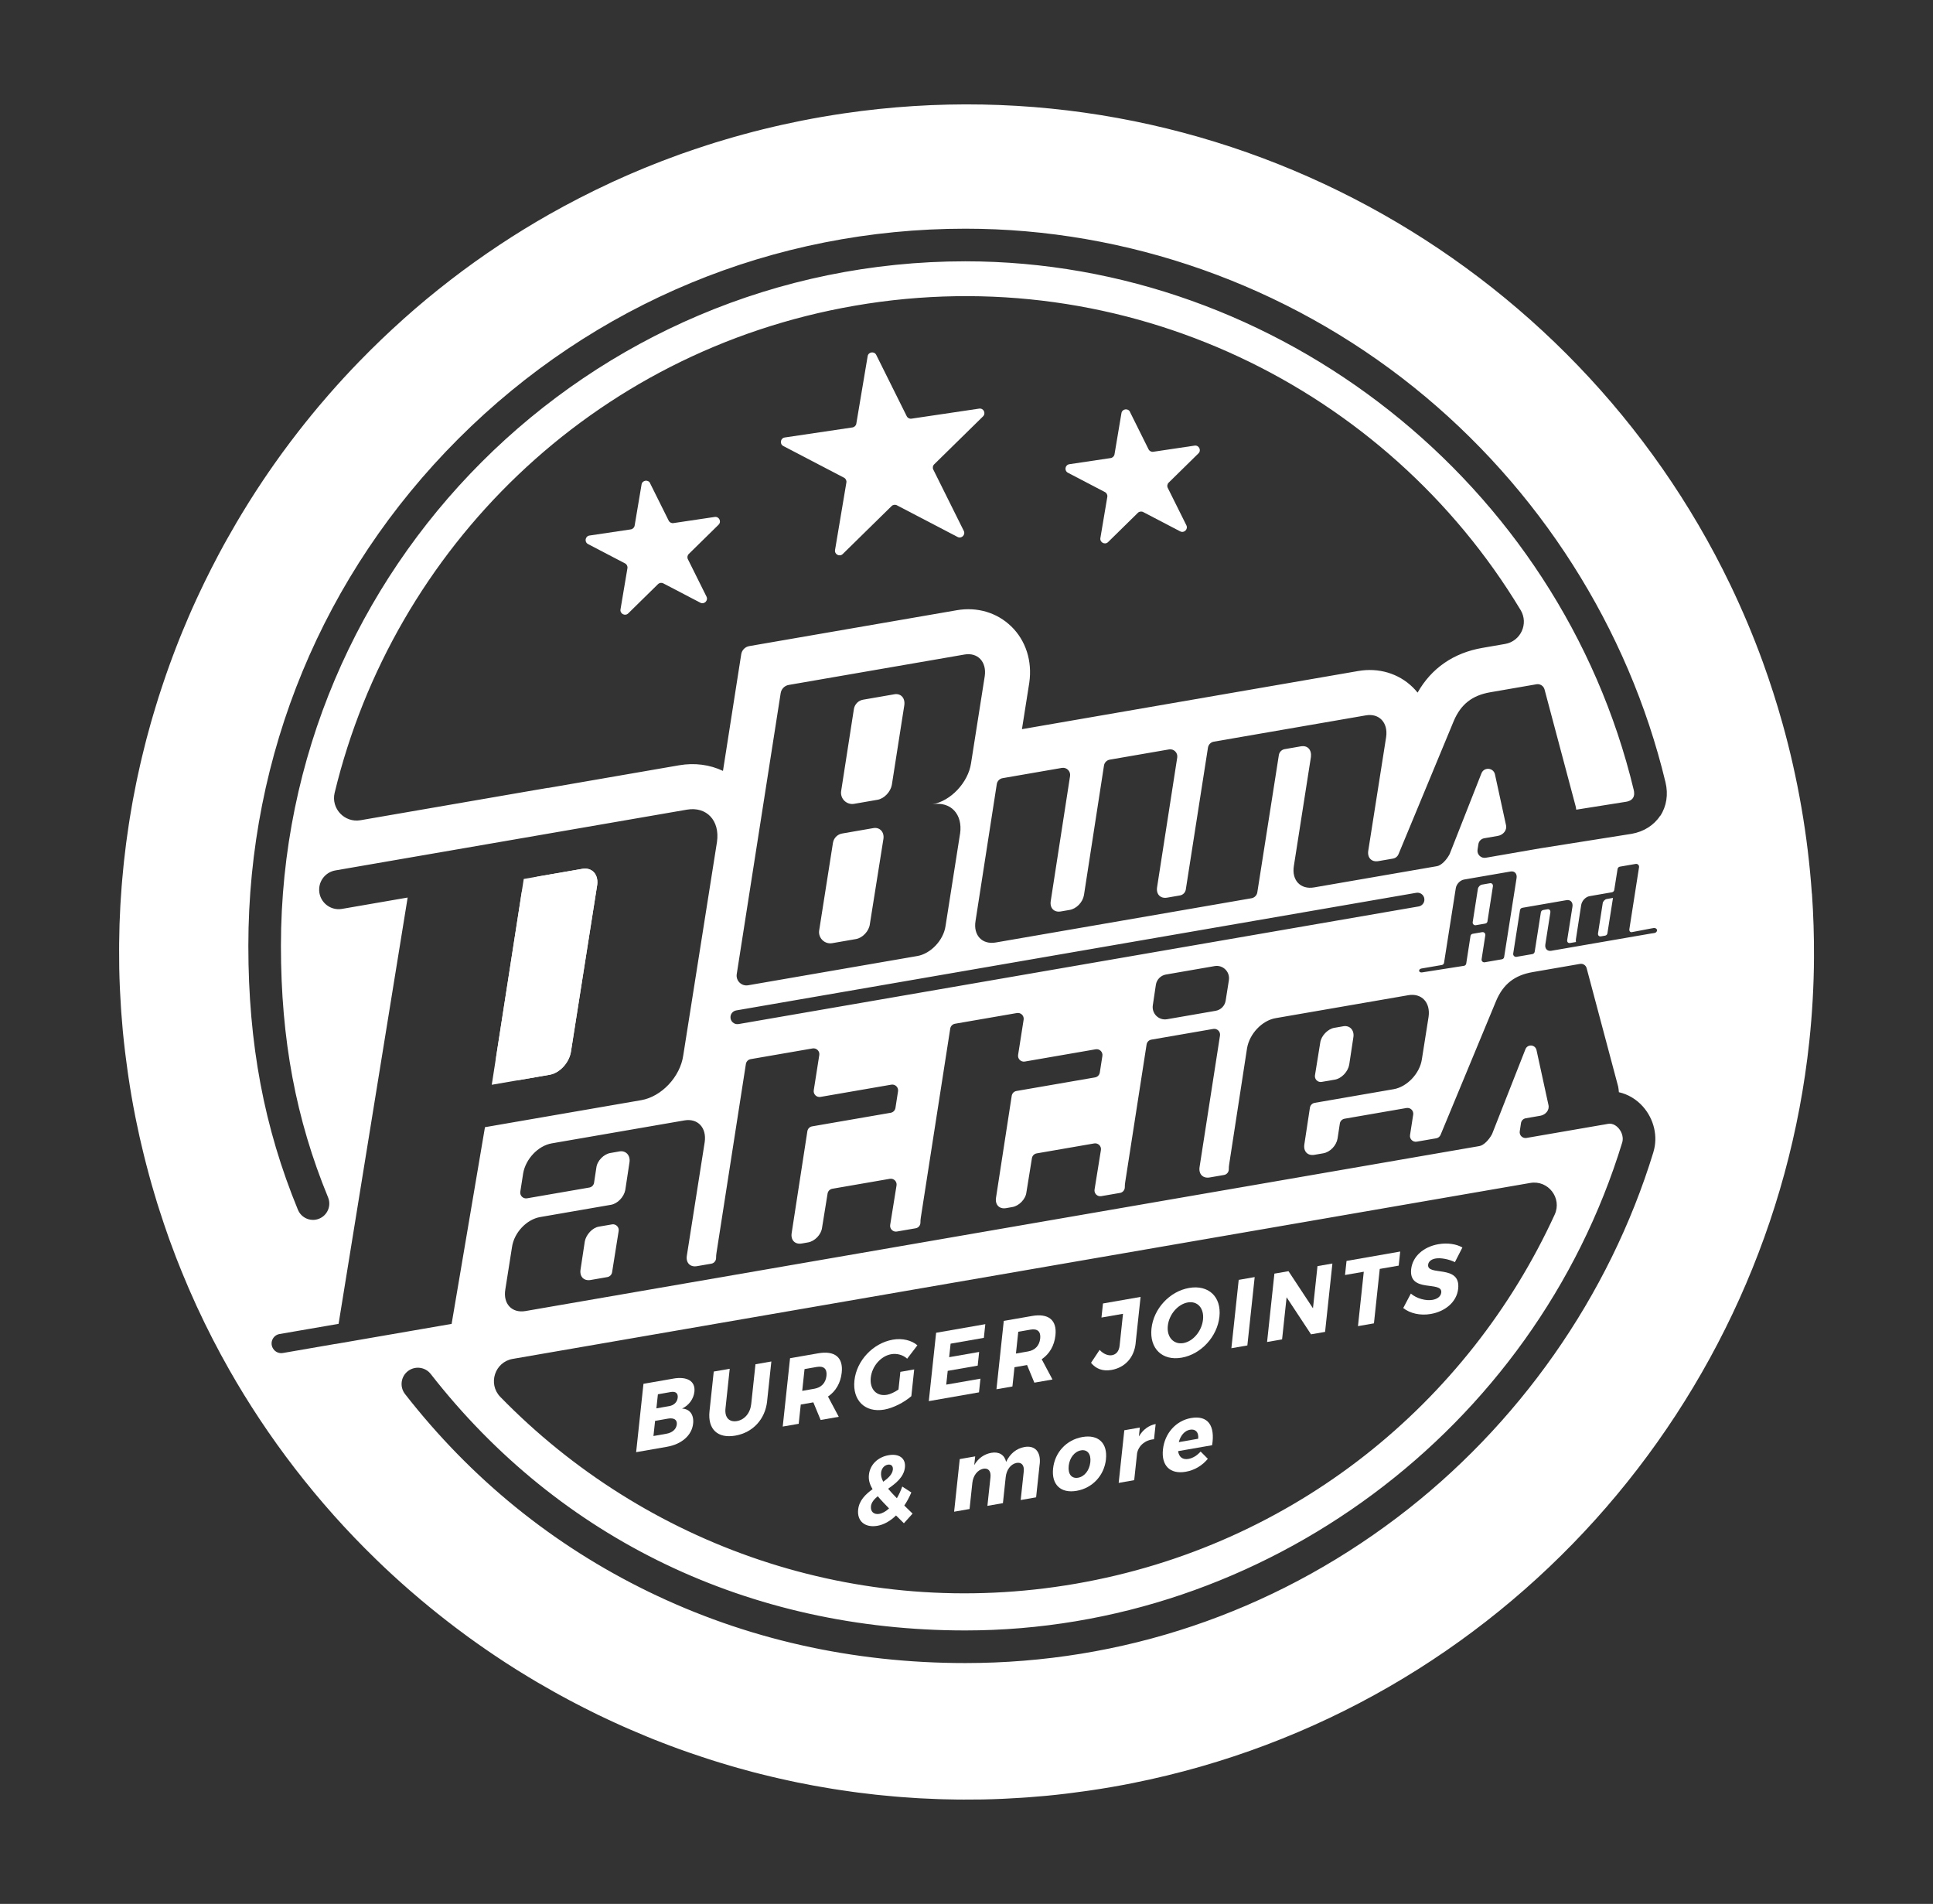
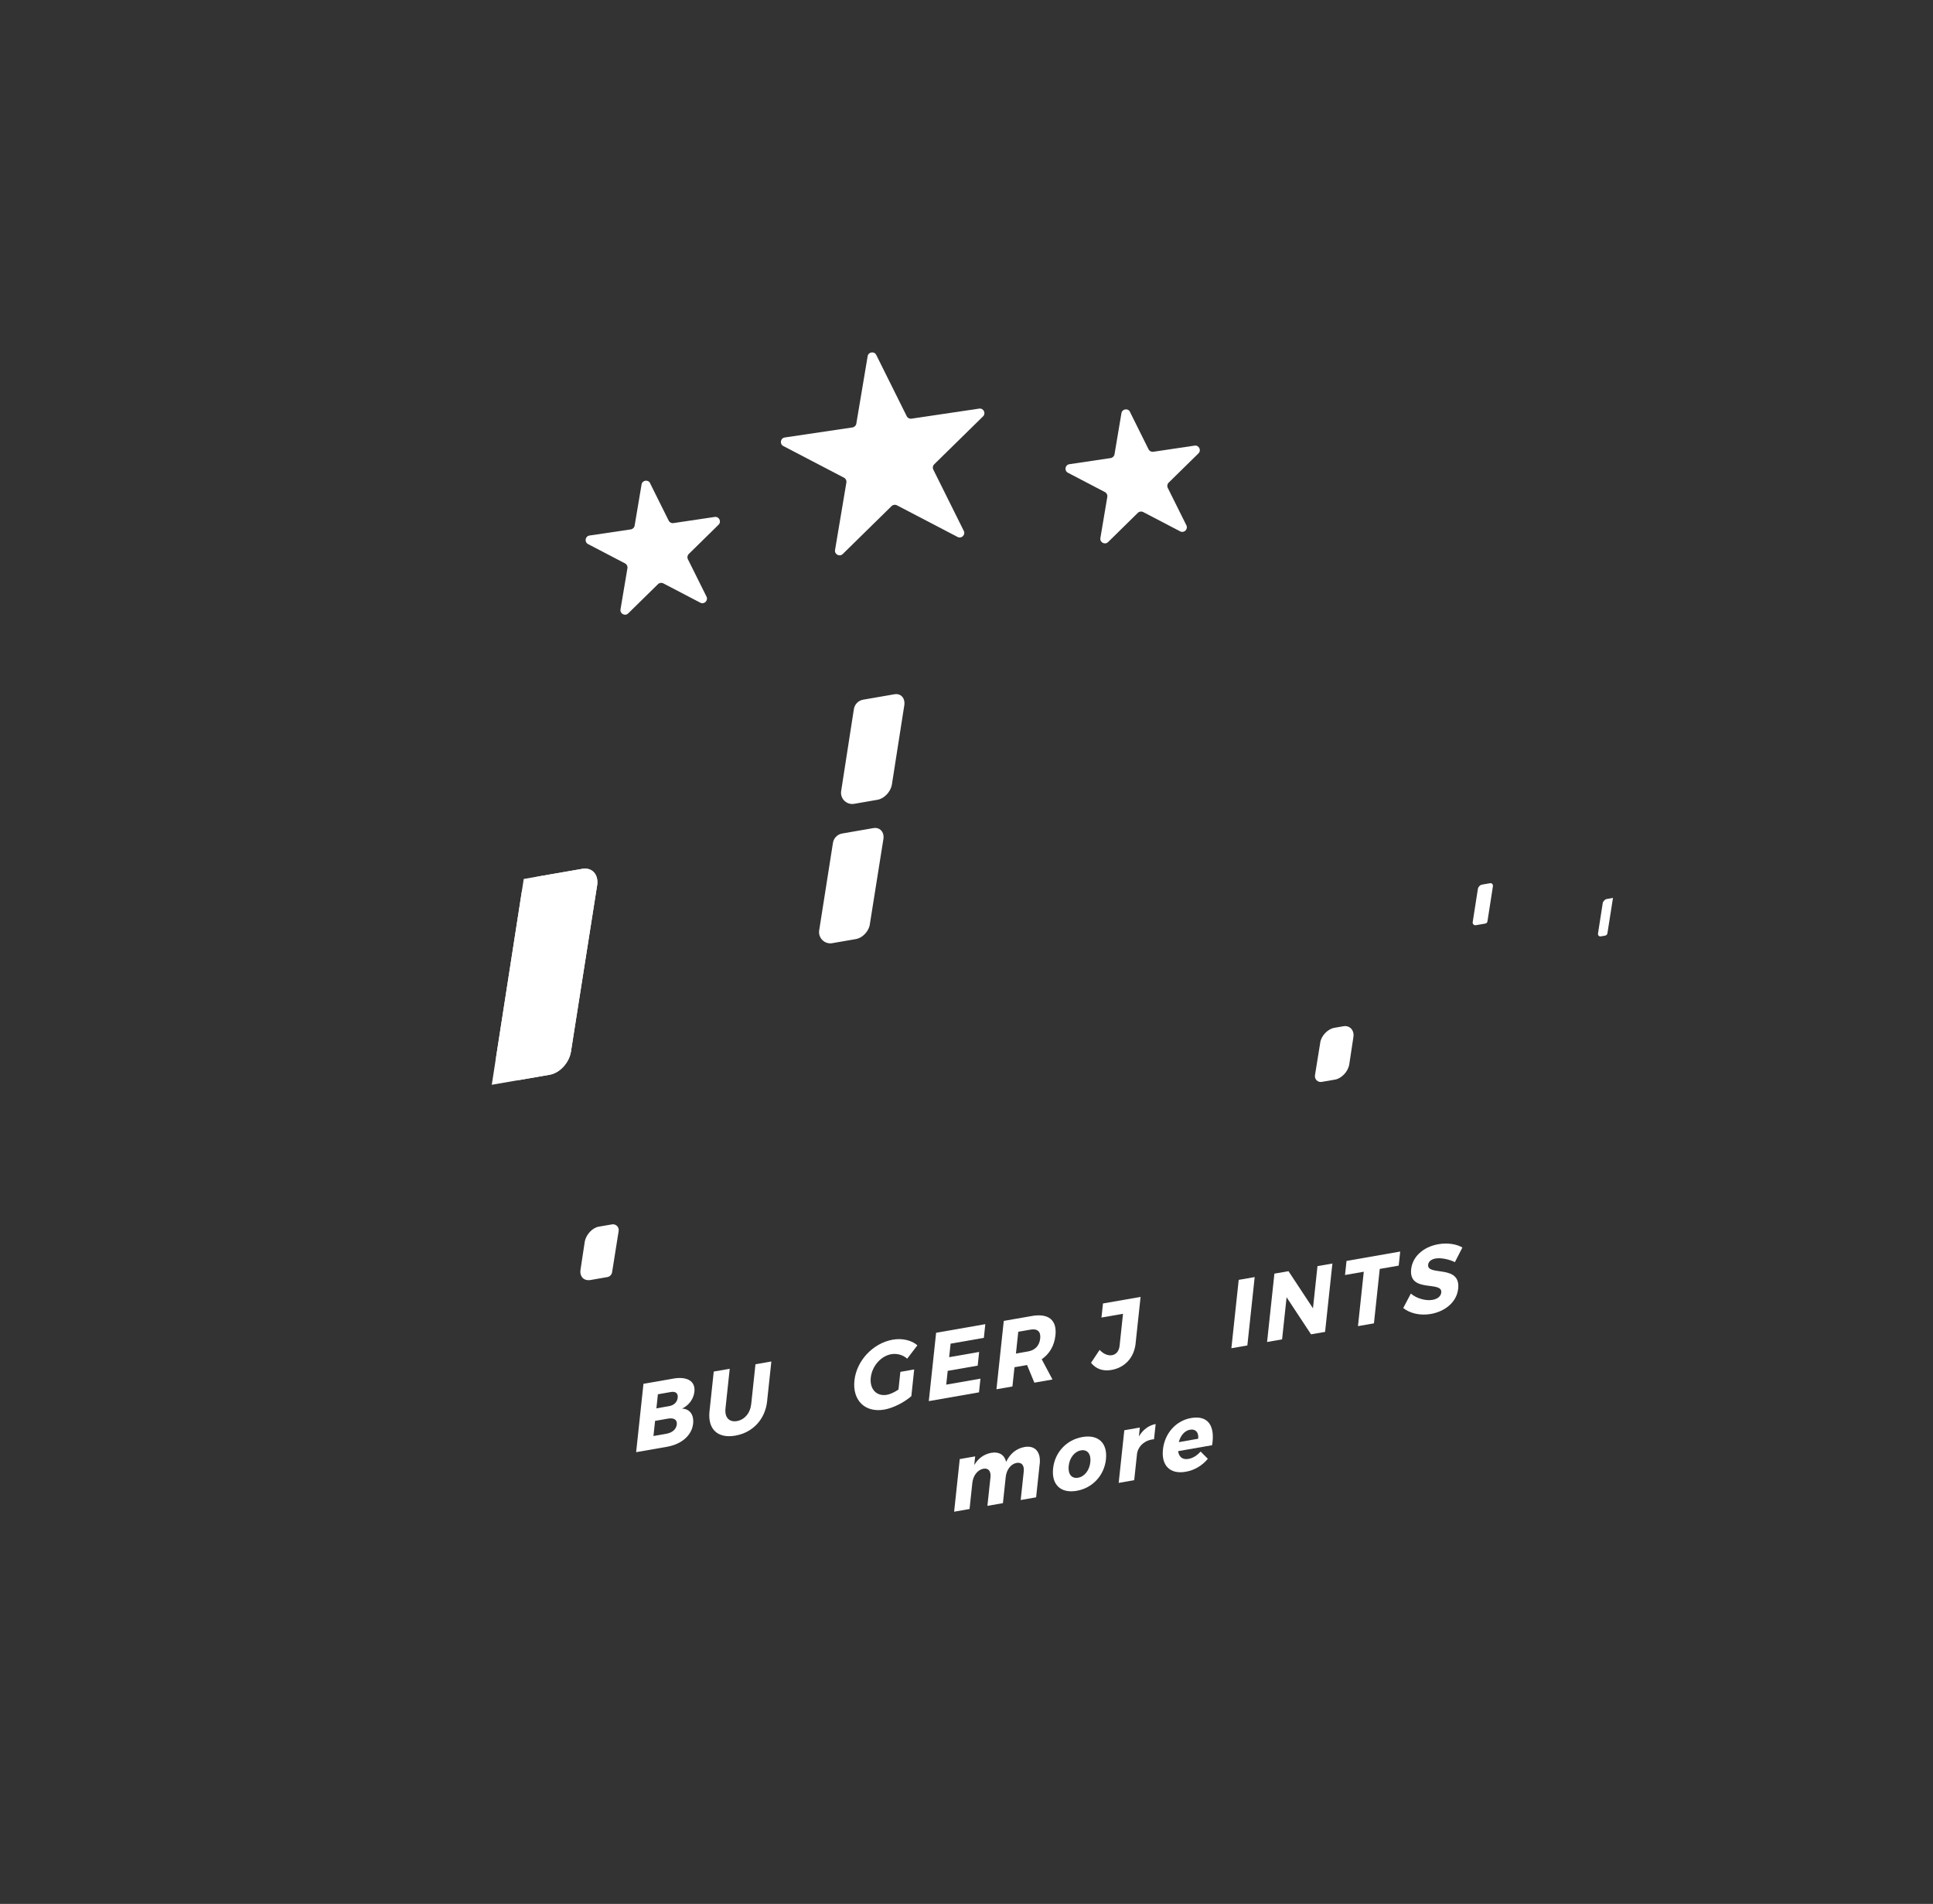
<svg xmlns="http://www.w3.org/2000/svg" id="Layer_1" version="1.1" viewBox="0 0 638.9 629.15">
  <rect x="0" y="0" width="638.9" height="629.15" fill="#333333" stroke="none" />
  <defs>
    <style>
      .st0 {
        fill: #fff;
      }
    </style>
  </defs>
  <g>
    <path class="st0" d="M192.43,287.12l-19.32,3.34-10.57,68.01,19.12-3.31c3.35-.58,6.42-3.95,7.03-7.51l8.71-55.31c.41-3.52-1.81-5.78-4.96-5.23Z" />
    <g>
      <path class="st0" d="M289.62,117.29l10.07,20.24c.29.59.93.92,1.57.82l22.37-3.32c1.45-.22,2.33,1.55,1.28,2.57l-16.14,15.84c-.47.46-.59,1.17-.29,1.75l10.07,20.24c.65,1.31-.75,2.69-2.05,2.01l-20.05-10.46c-.58-.3-1.29-.2-1.76.26l-16.14,15.84c-1.04,1.03-2.79.11-2.55-1.33l3.75-22.3c.11-.65-.21-1.29-.79-1.59l-20.05-10.46c-1.3-.68-.97-2.62.48-2.83l22.37-3.32c.65-.1,1.16-.6,1.27-1.24l3.75-22.3c.24-1.44,2.19-1.73,2.84-.42Z" />
      <g>
        <path class="st0" d="M214.87,159.7l6.14,12.34c.29.59.93.92,1.57.82l13.64-2.03c1.45-.22,2.33,1.55,1.28,2.57l-9.84,9.66c-.47.46-.59,1.17-.29,1.75l6.14,12.34c.65,1.31-.75,2.69-2.05,2.01l-12.22-6.38c-.58-.3-1.29-.2-1.76.26l-9.84,9.66c-1.04,1.03-2.79.11-2.55-1.33l2.29-13.6c.11-.65-.21-1.29-.79-1.59l-12.22-6.38c-1.3-.68-.97-2.62.48-2.83l13.64-2.03c.65-.1,1.16-.6,1.27-1.24l2.29-13.6c.24-1.44,2.19-1.73,2.84-.42Z" />
        <path class="st0" d="M373.48,136.13l6.14,12.34c.29.59.93.92,1.57.82l13.64-2.03c1.45-.22,2.33,1.55,1.28,2.57l-9.84,9.66c-.47.46-.59,1.17-.29,1.75l6.14,12.34c.65,1.31-.75,2.69-2.05,2.01l-12.22-6.38c-.58-.3-1.29-.2-1.76.26l-9.84,9.66c-1.04,1.03-2.79.11-2.55-1.33l2.29-13.6c.11-.65-.21-1.29-.79-1.59l-12.22-6.38c-1.3-.68-.97-2.62.48-2.83l13.64-2.03c.65-.1,1.16-.6,1.27-1.24l2.29-13.6c.24-1.44,2.19-1.73,2.84-.42Z" />
      </g>
    </g>
    <path class="st0" d="M182.22,346.57c-.17,1.02-1.23,2.03-1.68,2.14l-9.83,1.69c-.09,0-.16-.07-.19-.1-.07-.08-.07-.14-.06-.21l8.36-53.79c.02-.11.11-.2.22-.22l11.43-1.97-8.26,52.45Z" />
    <g>
      <g>
        <g>
          <path class="st0" d="M288.68,273.65l-10.33,1.79c-1.57.27-2.79,1.51-3.04,3.08l-4.55,28.92c-.4,2.51,1.8,4.67,4.3,4.24l7.84-1.36c2.25-.39,4.31-2.65,4.6-4.88l4.5-28.28c.3-2.23-1.21-3.87-3.33-3.51Z" />
          <path class="st0" d="M295.6,229.43l-10.33,1.79c-1.57.27-2.79,1.52-3.04,3.09l-4.21,27.09c-.39,2.51,1.8,4.66,4.3,4.23l7.72-1.34c2.25-.39,4.31-2.65,4.73-4.9l4.14-26.45c.27-2.36-1.21-3.87-3.33-3.51Z" />
        </g>
        <g>
          <path class="st0" d="M436.85,357.52l4.36-.75c2.25-.39,4.31-2.65,4.73-4.9l1.4-9.23c.3-2.23-1.21-3.87-3.33-3.51l-3.04.53c-2.11.37-4.31,2.65-4.6,4.88l-1.74,10.79c-.21,1.3.92,2.42,2.22,2.19Z" />
          <path class="st0" d="M202.26,404.61l-4.37.75c-2.11.37-4.17,2.63-4.6,4.88l-1.4,9.23c-.4,2.38,1.08,3.9,3.33,3.51l5.52-.96c.81-.14,1.44-.78,1.57-1.59l2.17-13.64c.21-1.3-.92-2.41-2.22-2.19Z" />
        </g>
        <path class="st0" d="M171.9,356.86l9.76-1.69c3.35-.58,6.42-3.95,7.03-7.51l8.71-55.31c.41-3.52-1.81-5.78-4.96-5.23l-14.49,2.51c-2.88.5-5.13,2.78-5.58,5.67l-8.36,53.79c-.72,4.61,3.3,8.56,7.9,7.77Z" />
      </g>
      <g>
-         <path class="st0" d="M598.86,295.29c-.33-4.71-.78-9.44-1.35-14.18-.57-4.74-1.27-9.49-2.09-14.24-.82-4.76-1.76-9.46-2.81-14.12-1.05-4.66-2.21-9.26-3.49-13.81-1.91-6.83-4.07-13.53-6.45-20.11-1.59-4.39-3.29-8.71-5.09-12.98-1.8-4.27-3.7-8.48-5.69-12.63-51.9-107.84-169.59-173.87-293.03-155.74-2.37.35-4.75.73-7.13,1.14-2.22.38-4.43.8-6.63,1.23-.74.15-1.48.31-2.22.46-1.45.3-2.89.6-4.33.92-.89.2-1.79.41-2.68.61-1.27.3-2.54.6-3.8.91-.96.24-1.91.48-2.86.72-1.18.3-2.35.62-3.52.94-1,.27-2,.54-2.99.83-1.09.31-2.18.64-3.27.96-1.04.31-2.09.62-3.13.94-.93.29-1.85.59-2.78.89-2.64.85-5.26,1.73-7.86,2.65-.39.14-.78.27-1.16.41-1.4.5-2.78,1.03-4.17,1.55-.59.22-1.19.44-1.78.67-1.38.53-2.76,1.08-4.13,1.64-.56.23-1.12.45-1.68.68-1.42.58-2.83,1.18-4.24,1.79-.45.2-.91.39-1.36.59-1.5.66-3,1.32-4.49,2.01-.23.1-.45.21-.68.32-7.02,3.25-13.87,6.77-20.54,10.55h0c-5.57,3.16-11.02,6.51-16.33,10.03-5.61,3.72-11.07,7.63-16.37,11.72,0,0-.02.01-.02.02-5.29,4.08-10.42,8.34-15.38,12.78-.03.03-.06.06-.09.09-4.93,4.41-9.7,8.98-14.3,13.72-.07.07-.14.14-.21.21-3.42,3.52-6.74,7.13-9.96,10.82-.03.03-.06.07-.09.1-1.04,1.19-2.07,2.39-3.09,3.6-.12.14-.24.29-.36.43-3.02,3.6-5.95,7.27-8.79,11.02-.15.2-.31.4-.46.6-.89,1.18-1.78,2.37-2.65,3.57-.18.24-.35.49-.53.73-2.64,3.65-5.2,7.36-7.66,11.13-.24.37-.49.75-.73,1.12-.75,1.15-1.48,2.31-2.21,3.47-.24.38-.47.76-.7,1.14-2.27,3.65-4.45,7.36-6.55,11.12-.31.55-.61,1.1-.92,1.65-.6,1.1-1.2,2.2-1.79,3.31-.29.55-.58,1.11-.87,1.67-1.08,2.05-2.13,4.12-3.15,6.2-.27.54-.54,1.08-.8,1.62-.51,1.05-1.01,2.11-1.51,3.17-.34.72-.67,1.44-1.01,2.16-.47,1.03-.95,2.06-1.41,3.1-.35.79-.69,1.58-1.04,2.38-.73,1.67-1.44,3.36-2.13,5.05-.37.89-.74,1.78-1.09,2.68-.39.97-.76,1.95-1.14,2.92-.35.89-.69,1.79-1.02,2.69-.36.95-.71,1.9-1.05,2.85-.41,1.13-.8,2.26-1.2,3.39-.45,1.31-.9,2.62-1.33,3.94-.37,1.12-.74,2.24-1.1,3.37-.28.89-.56,1.79-.83,2.69-.33,1.06-.64,2.13-.96,3.2-.25.86-.5,1.71-.75,2.57-.48,1.7-.95,3.41-1.4,5.12-.2.75-.38,1.5-.57,2.25-.32,1.28-.64,2.56-.95,3.85-.2.82-.39,1.65-.58,2.48-.28,1.23-.55,2.46-.82,3.7-.16.76-.33,1.51-.48,2.27-.38,1.87-.75,3.75-1.1,5.63-.11.62-.22,1.25-.33,1.87-.25,1.4-.49,2.8-.71,4.2-.12.77-.24,1.54-.36,2.31-.21,1.39-.41,2.78-.6,4.18-.09.64-.18,1.29-.27,1.93-.25,1.96-.49,3.92-.7,5.88-.06.6-.12,1.19-.18,1.79-.15,1.48-.29,2.96-.42,4.44-.06.72-.12,1.44-.18,2.16-.12,1.55-.23,3.1-.32,4.66-.03.53-.07,1.05-.1,1.58-.11,2.03-.2,4.06-.27,6.09-.02.58-.03,1.16-.04,1.74-.04,1.54-.07,3.09-.09,4.63,0,.68-.01,1.36-.01,2.04,0,1.72,0,3.43.03,5.15,0,.39,0,.77.01,1.16.04,2.08.11,4.16.2,6.24.03.59.06,1.18.09,1.77.08,1.58.17,3.15.27,4.73.04.65.08,1.29.13,1.94.14,1.9.29,3.81.47,5.72.02.22.04.43.06.65.2,2.11.44,4.23.69,6.35.07.6.15,1.21.23,1.81.2,1.6.41,3.2.64,4.8.09.62.18,1.25.27,1.87.32,2.13.65,4.27,1.02,6.4.38,2.22.8,4.43,1.23,6.63.15.74.31,1.48.46,2.22.3,1.45.6,2.89.92,4.33.2.9.41,1.79.62,2.68.29,1.27.6,2.53.91,3.79.24.96.48,1.92.73,2.88.3,1.17.62,2.34.93,3.51.27,1,.54,2,.83,3,.31,1.09.64,2.18.96,3.27.31,1.05.62,2.09.94,3.13.29.93.59,1.85.89,2.77.85,2.65,1.74,5.28,2.66,7.89.13.38.26.76.4,1.14.51,1.4,1.03,2.8,1.56,4.19.22.59.44,1.18.66,1.76.54,1.39,1.09,2.77,1.65,4.15.22.55.45,1.11.68,1.66.59,1.42,1.18,2.84,1.79,4.25.19.45.39.9.59,1.35.66,1.51,1.33,3.01,2.01,4.5.1.22.21.45.31.67,3.25,7.03,6.77,13.88,10.56,20.55h0c3.16,5.57,6.51,11.01,10.03,16.32h0c7.44,11.22,15.65,21.85,24.54,31.81.01.01.02.03.03.04,4.42,4.95,9.02,9.74,13.77,14.35.05.05.11.1.16.16,3.55,3.45,7.19,6.8,10.92,10.05,0,0,0,0,.01.01,1.21,1.05,2.43,2.1,3.65,3.13.12.1.24.2.36.3,3.63,3.05,7.34,6.01,11.11,8.87.18.13.35.27.53.4,1.2.91,2.41,1.8,3.62,2.69.21.16.43.31.65.47,3.68,2.67,7.42,5.24,11.23,7.73.35.23.7.46,1.05.69,1.17.76,2.34,1.5,3.52,2.24.35.22.7.44,1.06.65,3.69,2.29,7.43,4.49,11.23,6.61.52.29,1.04.58,1.57.87,1.12.61,2.24,1.22,3.37,1.82.52.28,1.04.55,1.56.82,2.12,1.11,4.26,2.2,6.41,3.26.49.24.98.49,1.47.73,1.07.52,2.15,1.03,3.23,1.53.7.33,1.39.65,2.09.97,1.05.48,2.1.96,3.16,1.43.75.33,1.5.66,2.25.98,1.74.76,3.49,1.5,5.25,2.22.85.35,1.7.7,2.55,1.04.99.39,1.98.78,2.98,1.16.87.34,1.75.67,2.62,1,.97.36,1.93.72,2.9,1.07,1.09.39,2.18.77,3.27,1.15,1.37.48,2.74.94,4.11,1.39,1.09.36,2.18.72,3.27,1.07.91.29,1.82.57,2.74.85,1.04.32,2.09.63,3.14.94.87.26,1.74.51,2.62.76,1.65.47,3.31.92,4.97,1.36.81.21,1.62.41,2.44.62,1.26.32,2.52.63,3.79.93.84.2,1.67.39,2.51.58,1.21.28,2.43.55,3.65.81.77.16,1.53.33,2.3.49,1.86.38,3.73.75,5.61,1.09.64.12,1.27.22,1.91.33,1.38.24,2.77.48,4.16.71.77.12,1.55.25,2.32.36,1.38.21,2.76.41,4.14.6.66.09,1.31.19,1.97.27,1.95.25,3.91.49,5.87.7.6.06,1.2.12,1.8.18,1.47.15,2.95.29,4.43.42.72.06,1.44.12,2.17.18,1.54.12,3.09.23,4.64.32.53.03,1.06.07,1.59.1,2.02.11,4.05.2,6.08.27.59.02,1.18.03,1.77.05,1.53.04,3.07.07,4.61.09.68,0,1.36.01,2.04.01,1.71,0,3.43,0,5.15-.03.39,0,.78,0,1.17-.01,2.08-.04,4.16-.11,6.24-.2.59-.03,1.18-.06,1.77-.09,1.57-.08,3.15-.17,4.73-.27.65-.04,1.3-.08,1.95-.13,1.9-.14,3.8-.29,5.7-.47.23-.02.45-.04.68-.06,2.11-.2,4.23-.43,6.35-.69.6-.07,1.21-.15,1.81-.23,1.6-.2,3.2-.41,4.8-.64.62-.09,1.25-.18,1.87-.27,2.13-.32,4.27-.65,6.4-1.02,2.38-.41,4.74-.85,7.1-1.32,122.36-24.38,211.04-126.08,223.72-245.09.49-4.58.86-9.18,1.12-13.8.26-4.62.41-9.27.43-13.94.04-7-.18-14.04-.67-21.11ZM110.83,444.11l-17.34,3c-1.32.23-2.63-.4-3.29-1.56l-.02-.04c-1.08-1.9.06-4.3,2.21-4.67l19.52-3.37,22.83-140.87-21.7,3.75c-4.17.72-7.89-2.69-7.53-6.9h0c.25-2.92,2.44-5.31,5.33-5.81l26.09-4.51,3.02-.52,87.07-15.05c6.51-1.12,10.97,3.58,9.96,10.66l-11.15,70.55c-1.01,7.08-7.19,13.63-13.89,14.79l-51.65,8.93-11.02,65-3.8.66-34.64,5.99ZM334.22,206.98c-4.69-4.55-11.23-6.49-17.96-5.33l-68.61,11.86c-1.38.24-2.45,1.33-2.66,2.71l-6.03,38.53c-4.34-2.06-9.35-2.74-14.48-1.86l-43.41,7.51v-.05s-61.92,10.7-61.92,10.7c-5.27.91-9.79-3.87-8.54-9.07,19.46-80.57,84.99-145.93,171.87-160.95,89.62-15.5,175.84,27.09,220.12,100.57,2.71,4.49.03,10.31-5.13,11.2l-7.51,1.3c-9.53,1.65-16.86,6.73-21.41,14.78-.51-.63-1.06-1.24-1.65-1.81-4.69-4.55-11.23-6.49-17.96-5.33l-111.16,19.22,2.43-15.4c1.02-7.13-1.16-13.89-5.97-18.57ZM489.88,308.04l-3.13.54c-.37.06-.67.36-.72.74l-1.41,9.1c-.06.38-.36.68-.74.74l-13.5,2.12h0s-.14.02-.14.02l-.16.03c-1.23.2-1.44-1.08-.21-1.29l.65-.11,6.05-1.04c.37-.06.67-.36.72-.74l3.87-24.58c.2-1.4,1.42-2.69,2.74-2.92l15.4-2.66c1.28-.22,2.16.71,1.97,2.1l-4.12,26.17c-.06.38-.35.67-.72.74l-5.7.99c-.6.1-1.12-.41-1.03-1.01l1.23-7.93c.09-.6-.43-1.11-1.03-1.01ZM470.77,297.63c-.15.97-.9,1.74-1.87,1.91l-224.79,38.87c-1.5.26-2.84-1-2.66-2.51.11-1.01.88-1.82,1.88-2l224.79-38.87c1.54-.27,2.89,1.06,2.65,2.6ZM406.18,323.88l-1.07,6.78c-.27,1.72-1.6,3.07-3.32,3.37l-16.05,2.78c-2.73.47-5.11-1.86-4.71-4.6l1.01-6.77c.26-1.73,1.6-3.1,3.32-3.4l16.11-2.79c2.74-.47,5.13,1.88,4.7,4.63ZM317.32,275.5l-4.8,30.51c-.68,4.75-4.95,9.16-9.31,9.91l-55.93,9.67c-2.2.38-4.12-1.51-3.77-3.71l14.52-92.83c.22-1.38,1.29-2.47,2.66-2.71l58.11-10.05c4.36-.75,7.36,2.4,6.68,7.15l-4.54,28.83c-.95,6.29-6.69,12.46-12.78,13.51,6.08-1.05,10.1,3.29,9.17,9.71ZM169.45,449.06l76.59-13.24,16.73-2.89,50.82-8.79,16.33-2.82,51.22-8.86,16.33-2.82,18.04-3.12,16.73-2.89,17.21-2.98,52.59-9.09,3.76-.65c5.91-1.02,10.56,5.01,8.06,10.46-28.46,62.05-86.01,109.48-158.36,121.99-72.35,12.51-142.48-12.84-190.13-61.74-4.19-4.3-1.83-11.54,4.08-12.56ZM546.5,380.69c-14.57,47.62-44.69,90.54-84.82,120.87-41.56,31.41-90.89,48.01-142.63,48.01-37.34,0-72.61-7.95-104.82-23.64-31.51-15.35-58.55-37.3-80.36-65.26-1.83-2.35-1.41-5.73.93-7.56,2.35-1.83,5.73-1.41,7.56.93,42.64,54.65,105.39,84.75,176.68,84.75,98.81,0,188.1-66.31,217.14-161.25.46-1.51-.02-3.37-1.22-4.73-.47-.53-1.76-1.74-3.45-1.43l-1.49.27h-.04s-25.45,4.39-25.45,4.39c-1.29.22-2.42-.88-2.22-2.18l.41-2.72c.12-.82.76-1.46,1.57-1.6l4.85-.84c1.72-.3,3.08-1.89,2.65-3.59l-3.94-18.1c-.4-1.85-2.96-2.06-3.66-.29l-10.97,27.89c-.03.08-.07.16-.11.24-1.03,1.9-2.72,3.63-4.15,3.88l-.13.02-15.33,2.65-54.46,9.42-6.08,1.05-28.42,4.91-5.95,1.03-61.6,10.65-5.95,1.03-61.47,10.63-6.08,1.05-69.79,12.07c-4.49.78-7.49-2.38-6.68-7.15l2.21-14c.68-4.75,4.82-9.14,9.31-9.91l23.4-4.05c2.25-.39,4.31-2.65,4.73-4.9l1.4-9.23c.29-2.23-1.22-3.87-3.33-3.51l-3.04.53c-2.11.37-4.33,2.52-4.6,4.88l-.75,4.93c-.12.82-.75,1.46-1.57,1.6l-20.59,3.56c-1.29.22-2.42-.89-2.22-2.18l.94-6.04c.81-4.77,4.95-9.16,9.45-9.94l43.88-7.59c4.36-.75,7.36,2.4,6.68,7.15l-5.9,37.51c-.4,2.38,1.08,3.9,3.33,3.51l4.75-.82c.94-.16,1.6-.98,1.58-1.93,0-.52.03-1.06.13-1.63l9.72-62.44c.13-.81.76-1.45,1.57-1.59l20.47-3.54c1.29-.22,2.42.89,2.22,2.18l-1.83,11.65c-.2,1.3.93,2.41,2.22,2.19l23.42-4.05c1.29-.22,2.42.89,2.22,2.18l-.86,5.52c-.13.81-.76,1.45-1.57,1.59l-25.97,4.49c-.81.14-1.44.78-1.57,1.6l-5.18,33.6c-.4,2.38,1.08,3.9,3.33,3.51l2.11-.37c2.12-.37,4.33-2.52,4.6-4.88l1.82-11.26c.13-.81.76-1.44,1.56-1.58l19.01-3.29c1.3-.22,2.43.89,2.22,2.19l-2.1,13.04c-.21,1.3.92,2.42,2.22,2.19l6.2-1.07c.94-.16,1.6-.98,1.58-1.93,0-.52.03-1.06.13-1.63l9.72-62.44c.13-.81.76-1.45,1.57-1.59l20.47-3.54c1.29-.22,2.42.89,2.22,2.19l-1.83,11.65c-.2,1.3.93,2.41,2.22,2.19l23.42-4.05c1.29-.22,2.42.89,2.22,2.18l-.86,5.52c-.13.81-.76,1.45-1.57,1.59l-25.97,4.49c-.81.14-1.44.78-1.57,1.6l-5.18,33.6c-.4,2.38,1.08,3.9,3.33,3.51l2.11-.37c2.11-.37,4.33-2.52,4.6-4.88l1.82-11.26c.13-.81.76-1.44,1.57-1.58l19.01-3.29c1.3-.22,2.43.89,2.22,2.19l-2.1,13.04c-.21,1.3.92,2.42,2.22,2.19l6.2-1.07c.94-.16,1.6-.98,1.58-1.93,0-.52.03-1.06.13-1.63l7.07-45.5c.13-.81.76-1.45,1.57-1.59l20.47-3.54c1.29-.22,2.42.89,2.22,2.18l-6.74,43.39c-.4,2.38,1.08,3.9,3.33,3.51l4.74-.82c.94-.16,1.6-.98,1.58-1.93,0-.52.03-1.06.13-1.63l5.9-38.32c.81-4.77,4.95-9.16,9.44-9.94l43.88-7.59c4.36-.75,7.36,2.4,6.68,7.15l-2.21,14c-.68,4.75-4.95,9.16-9.31,9.91l-26.13,4.52c-.81.14-1.44.79-1.57,1.6l-1.83,12.06c-.4,2.38,1.08,3.9,3.33,3.51l2.91-.5c2.25-.39,4.33-2.52,4.73-4.9l.75-4.93c.12-.82.76-1.46,1.57-1.6l20.46-3.54c1.29-.22,2.42.89,2.22,2.18l-1.05,6.76c-.2,1.3.93,2.41,2.22,2.18l6.44-1.11c.65-.11,1.19-.55,1.44-1.15l18.39-44.34c2.33-5.44,6.04-8.39,11.98-9.42l15.72-2.72c.98-.17,1.92.44,2.18,1.4l10.43,39.17c.1.6.2,1.2.23,1.83,2.97.67,5.75,2.28,7.94,4.74,3.7,4.17,5.03,9.93,3.47,15.03ZM546.57,308.36l-.94.14-20.99,3.63-1.79.31-10.11,1.75c-1.32.23-2.2-.7-1.97-2.1l1.66-10.58c.08-.69-.32-1.15-.98-1.03l-1.39.24c-.4.07-.71.39-.77.79l-2.04,12.99c-.06.4-.37.72-.77.79l-5.23.9c-.64.11-1.2-.44-1.1-1.08l2.24-14.33c.06-.4.37-.72.77-.79l14.61-2.53c1.28-.22,2.17.71,1.97,2.1l-1.74,11.03c-.12.7.32,1.15.98,1.03l1.92-.33c-.07-.28-.08-.6-.02-.96l1.74-11.27c.24-1.4,1.46-2.7,2.78-2.92l7.38-1.28c.4-.07.71-.38.77-.79l1.09-6.89c.06-.4.37-.72.77-.79l5.23-.9c.64-.11,1.2.44,1.1,1.08l-3.2,20.47c-.1.58.19.96.66,1.02l6.48-1.23h0s.87-.15.87-.15c1.5-.13,1.53,1.55.03,1.68ZM548.72,269.58c-2.06,3.14-5.4,5.25-9.41,5.96l-30.16,4.78-18.07,3.13c-1.58.27-2.96-1.08-2.72-2.66l.28-1.82c.15-1,.92-1.79,1.92-1.96l4.55-.79c1.72-.3,3.08-1.89,2.65-3.59l-3.64-16.72c-.49-2.27-3.62-2.52-4.47-.36l-10.45,26.54c-.04.1-.09.2-.14.3-1.03,1.89-2.71,3.61-4.13,3.85l-.14.02-15.33,2.65-25.12,4.34c-4.49.78-7.49-2.38-6.68-7.15l5.63-35.96c.27-2.36-1.08-3.9-3.33-3.51l-5.35.93c-.99.17-1.76.95-1.92,1.95l-7.12,45.37c-.16.99-.93,1.78-1.92,1.95l-8.66,1.5-14.14,2.45-61.73,10.67c-4.5.78-7.49-2.38-6.68-7.15l7.02-45.2c.15-.99.93-1.78,1.92-1.95l19.58-3.39c1.58-.27,2.96,1.08,2.72,2.67l-6.38,41.25c-.4,2.38,1.08,3.9,3.33,3.51l2.91-.5c2.25-.39,4.33-2.52,4.73-4.9l6.62-42.81c.15-1,.93-1.78,1.92-1.95l19.57-3.38c1.58-.27,2.96,1.09,2.72,2.67l-6.65,42.8c-.4,2.38,1.08,3.9,3.33,3.51l4.23-.73c.99-.17,1.76-.96,1.92-1.95l7.33-46.91c.16-.99.93-1.78,1.92-1.95l50.29-8.7c4.36-.75,7.36,2.4,6.68,7.15l-5.9,37.51c-.4,2.38,1.08,3.9,3.33,3.51l4.87-.84c.79-.14,1.46-.67,1.77-1.41l18.3-44.12c2.33-5.44,6.04-8.39,11.98-9.42l15.33-2.65c1.2-.21,2.35.53,2.67,1.71l10.33,38.79c.05.31.1.63.15.94l16.58-2.63c.65-.11,1.65-.44,2.17-1.24.54-.82.43-1.9.25-2.66-24.34-101.22-117.24-174.68-220.9-174.68-124.74,0-226.23,101.49-226.23,226.23,0,30.89,4.95,57.3,15.58,83.1,1.13,2.75-.18,5.9-2.93,7.03-.67.28-1.37.41-2.05.41-2.12,0-4.13-1.26-4.98-3.34-11.18-27.15-16.39-54.86-16.39-87.2,0-63.31,24.65-122.82,69.42-167.59,44.76-44.76,104.28-69.42,167.59-69.42,53.49,0,106.13,18.61,148.23,52.41,41.37,33.22,70.91,79.58,83.16,130.53.96,4,.35,7.93-1.72,11.09Z" />
        <path class="st0" d="M491.64,304.45l1.8-11.55c.08-.69-.36-1.14-.98-1.03l-2.64.46c-.62.11-1.24.73-1.35,1.44l-1.71,10.96c-.09.6.43,1.11,1.03,1.01l3.13-.54c.37-.06.67-.36.73-.74Z" />
        <path class="st0" d="M529.73,298.51l-1.54,9.88c-.12.7.32,1.15.98,1.03l1.35-.23c.4-.07.71-.38.77-.79l1.84-11.68-2.06.36c-.62.11-1.27.78-1.35,1.44Z" />
      </g>
    </g>
  </g>
  <g>
    <path class="st0" d="M222.5,455.57c4.66-.81,7.39.86,7.02,4.32-.26,2.39-1.82,4.53-4.09,5.59,2.55.09,3.98,2.03,3.66,4.97-.41,3.84-3.75,6.8-8.65,7.65l-10.18,1.78,2.42-22.59,9.82-1.71ZM215.98,474.54l4.27-.75c1.96-.34,3.28-1.49,3.45-3.1.16-1.52-.95-2.24-2.91-1.9l-4.27.75-.54,5ZM216.96,465.4l4.27-.75c1.54-.27,2.62-1.34,2.77-2.8s-.73-2.12-2.28-1.85l-4.27.75-.5,4.65Z" />
    <path class="st0" d="M253.56,463.01c-.64,5.97-4.69,10.38-10.51,11.4-5.84,1.02-9.18-2.1-8.54-8.07l1.4-13.1,5.28-.92-1.4,13.1c-.33,3.06,1.28,4.62,3.8,4.18,2.49-.44,4.38-2.6,4.71-5.67l1.4-13.1,5.25-.92-1.4,13.1Z" />
-     <path class="st0" d="M268.83,463.41l-.15.03-4.01.7-.68,6.36-5.28.92,2.42-22.59,9.29-1.62c5.49-.96,8.33,1.33,7.79,6.37-.37,3.45-1.97,6.17-4.54,7.92l3.56,6.69-5.99,1.05-2.41-5.82ZM269.16,458.92c2.29-.4,3.75-1.89,4.01-4.28.25-2.36-.96-3.32-3.24-2.92l-4.01.7-.77,7.2,4.01-.7Z" />
    <path class="st0" d="M302.16,452.56l-.94,8.81c-2.41,2.1-6.04,3.93-8.95,4.44-6.32,1.1-10.57-3.03-9.86-9.62.7-6.55,6.12-12.34,12.68-13.49,3.09-.54,6.21.18,8.13,1.87l-3.38,4.42c-1.35-1.25-3.36-1.82-5.29-1.48-3.41.6-6.33,3.96-6.74,7.73-.41,3.84,1.92,6.28,5.36,5.68,1.07-.19,2.48-.84,3.8-1.74l.62-5.84,4.57-.8Z" />
    <path class="st0" d="M314.2,444l-.48,4.49,9.91-1.73-.48,4.52-9.91,1.73-.49,4.55,11.31-1.97-.48,4.52-16.59,2.9,2.42-22.59,16.26-2.84-.48,4.52-10.98,1.92Z" />
    <path class="st0" d="M339.47,451.08l-.15.03-4.01.7-.68,6.36-5.28.92,2.42-22.59,9.29-1.62c5.49-.96,8.33,1.33,7.79,6.37-.37,3.45-1.97,6.17-4.54,7.92l3.56,6.69-5.99,1.05-2.41-5.82ZM339.8,446.59c2.29-.4,3.75-1.89,4.01-4.28.25-2.36-.96-3.32-3.24-2.92l-4.01.7-.77,7.2,4.01-.7Z" />
    <path class="st0" d="M375.36,443.87c-.51,4.81-3.57,8.06-7.99,8.84-2.94.51-5.17-.4-6.76-2.36l2.84-4.27c1.3,1.42,2.88,1.97,4.09,1.75,1.39-.24,2.32-1.32,2.52-3.16l1.12-10.52-7.12,1.24.5-4.65,12.43-2.17-1.64,15.3Z" />
-     <path class="st0" d="M403.05,435.1c-.7,6.58-6.05,12.42-12.48,13.55-6.41,1.12-10.68-3.01-9.98-9.63.7-6.58,6.03-12.3,12.44-13.41,6.44-1.12,10.72,2.94,10.02,9.49ZM385.99,438.11c-.41,3.81,1.98,6.27,5.15,5.72,3.2-.56,6.07-3.94,6.48-7.75.41-3.81-1.84-6.24-5.04-5.68s-6.18,3.9-6.59,7.71Z" />
    <path class="st0" d="M407,445.53l2.42-22.59,5.28-.92-2.42,22.59-5.28.92Z" />
    <path class="st0" d="M433.32,440.93l-8.07-12.24-1.49,13.91-4.96.87,2.42-22.59,4.66-.81,8.09,12.27,1.49-13.94,4.93-.86-2.42,22.59-4.66.81Z" />
    <path class="st0" d="M456.04,419.33l-1.92,17.98-5.28.92,1.92-17.98-6.2,1.08.5-4.65,17.74-3.1-.5,4.65-6.26,1.09Z" />
    <path class="st0" d="M483.35,412.25l-2.47,4.83c-2.05-1-4.7-1.49-6.39-1.2-1.36.24-2.34.95-2.46,2.05-.42,3.9,10.8-.24,9.93,7.92-.48,4.52-4.42,7.55-9.05,8.36-3.47.61-6.88-.19-9.11-1.96l2.52-4.78c1.92,1.66,4.98,2.46,7.14,2.08,1.66-.29,2.77-1.15,2.91-2.44.43-4-10.81.3-9.95-7.7.45-4.16,4.02-7.39,9.01-8.26,3-.52,5.95-.06,7.92,1.09Z" />
-     <path class="st0" d="M296.16,500.79c-1.89,1.85-4.02,3.05-6.16,3.42-4.06.71-6.77-1.51-6.36-5.35.32-3.03,2.43-5.05,4.77-6.76-1.04-1.72-1.38-3.15-1.21-4.76.35-3.29,2.89-5.83,6.51-6.46,3.5-.61,5.71,1.06,5.39,4.03-.34,3.16-2.92,5.23-5.56,7.05.78.91,1.71,1.95,2.9,3.14.68-1.16,1.28-2.47,1.78-3.86l3,1.95c-.66,1.57-1.46,3.04-2.33,4.33l2.74,2.66-2.87,3.19-2.61-2.58ZM293.85,498.47c-1.52-1.57-2.78-2.87-3.73-4.03-1.21,1-2.11,2.05-2.25,3.3-.2,1.84,1.01,2.83,2.76,2.53,1.07-.19,2.18-.83,3.22-1.8ZM291.94,489.65c1.67-1.21,3-2.46,3.17-4,.12-1.16-.53-1.84-1.66-1.64-1.25.22-2.09,1.31-2.23,2.64-.1.94.12,1.91.73,3.01Z" />
    <path class="st0" d="M343.63,483.83l-1.17,10.97-5.1.89,1.01-9.42c.22-2.07-.71-3.14-2.4-2.84-1.94.4-3.31,2.32-3.56,4.67l-.92,8.62-5.13.9,1.01-9.42c.22-2.07-.68-3.14-2.37-2.85-1.97.41-3.37,2.33-3.62,4.69l-.92,8.62-5.1.89,1.86-17.39,5.1-.89-.31,2.87c1.32-2.26,3.27-3.61,5.62-4.05,2.61-.46,4.38.69,4.92,3,1.31-2.76,3.41-4.43,6.06-4.92,3.5-.61,5.48,1.61,5.04,5.67Z" />
    <path class="st0" d="M365.55,482.22c-.57,5.36-4.45,9.52-9.68,10.43-5.25.92-8.37-2.02-7.8-7.38s4.45-9.49,9.7-10.4c5.22-.91,8.35,1.99,7.77,7.35ZM353.23,484.43c-.29,2.71.97,4.26,3.11,3.89,2.11-.37,3.75-2.43,4.04-5.14.29-2.68-.97-4.26-3.08-3.9-2.14.37-3.79,2.47-4.07,5.14Z" />
    <path class="st0" d="M376.43,474.68c1.32-2.22,3.25-3.67,5.54-4.1l-.54,5.03c-2.94.23-5.06,2.09-5.59,4.58l-.96,8.94-5.13.9,1.86-17.39,5.13-.9-.31,2.94Z" />
    <path class="st0" d="M400.64,477.58l-11.25,1.96c.28,1.98,1.52,2.9,3.42,2.57,1.39-.24,2.83-1.09,4.02-2.44l2.39,2.4c-1.84,2.22-4.36,3.77-7.3,4.28-5.22.91-8.11-2.07-7.54-7.36.58-5.39,4.34-9.53,9.29-10.39,5.64-.98,8,2.56,6.96,8.98ZM396.03,475.44c.23-2.13-.87-3.3-2.71-2.98-1.78.31-3.15,1.94-3.7,4.1l6.41-1.12Z" />
  </g>
</svg>